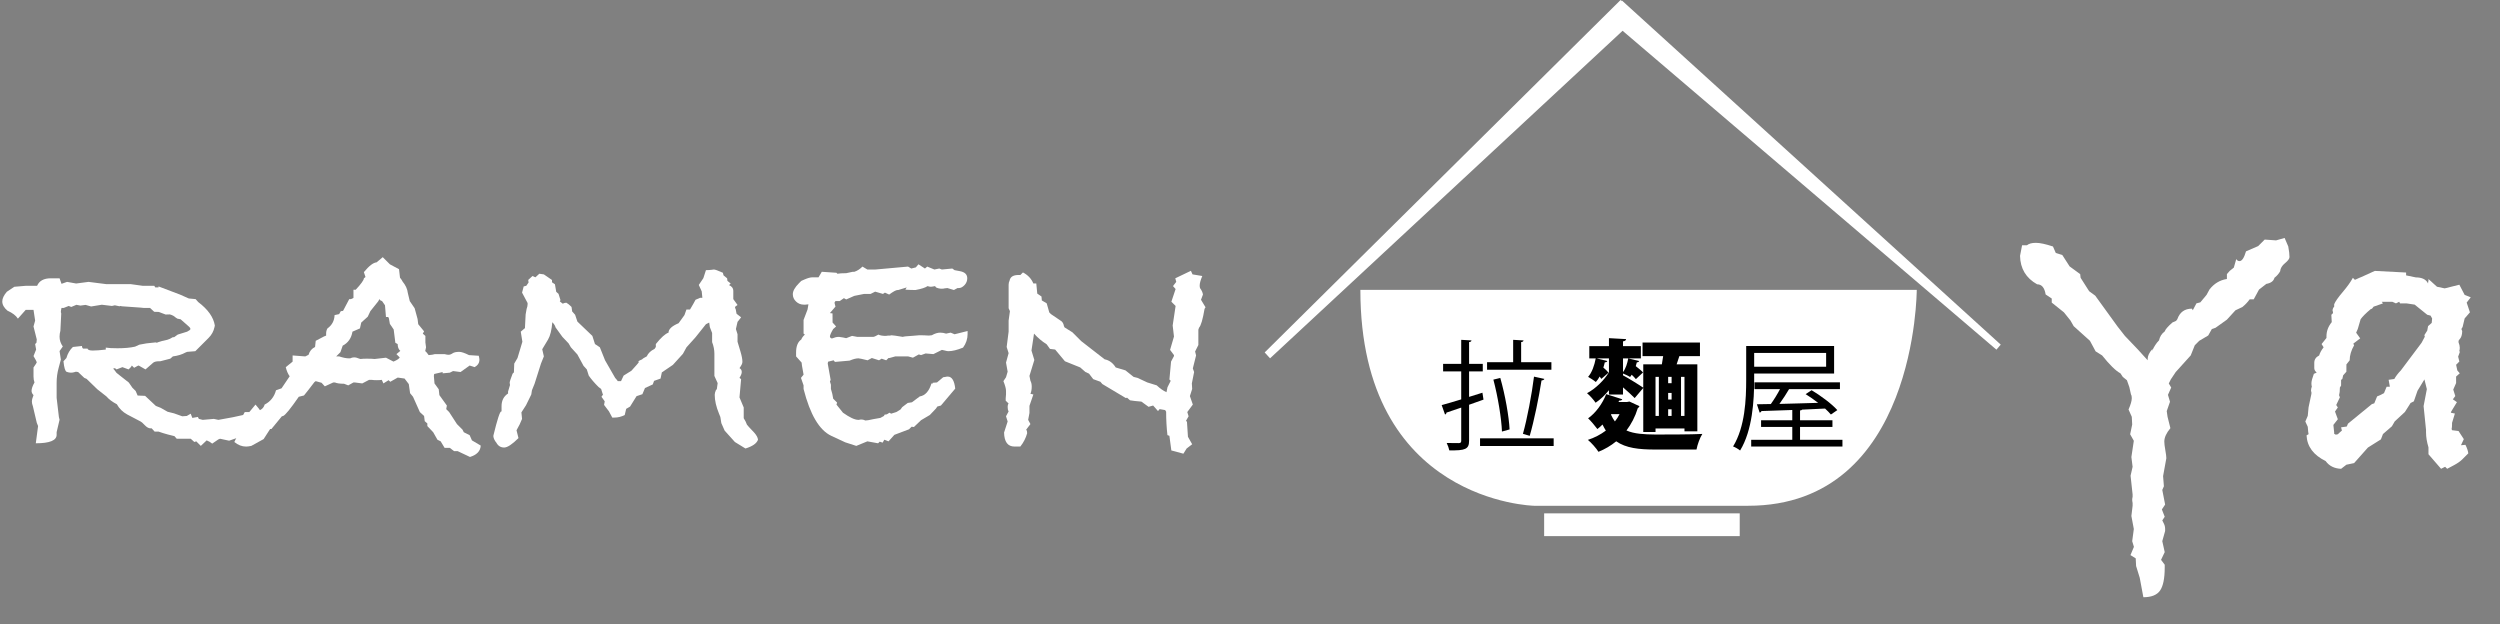
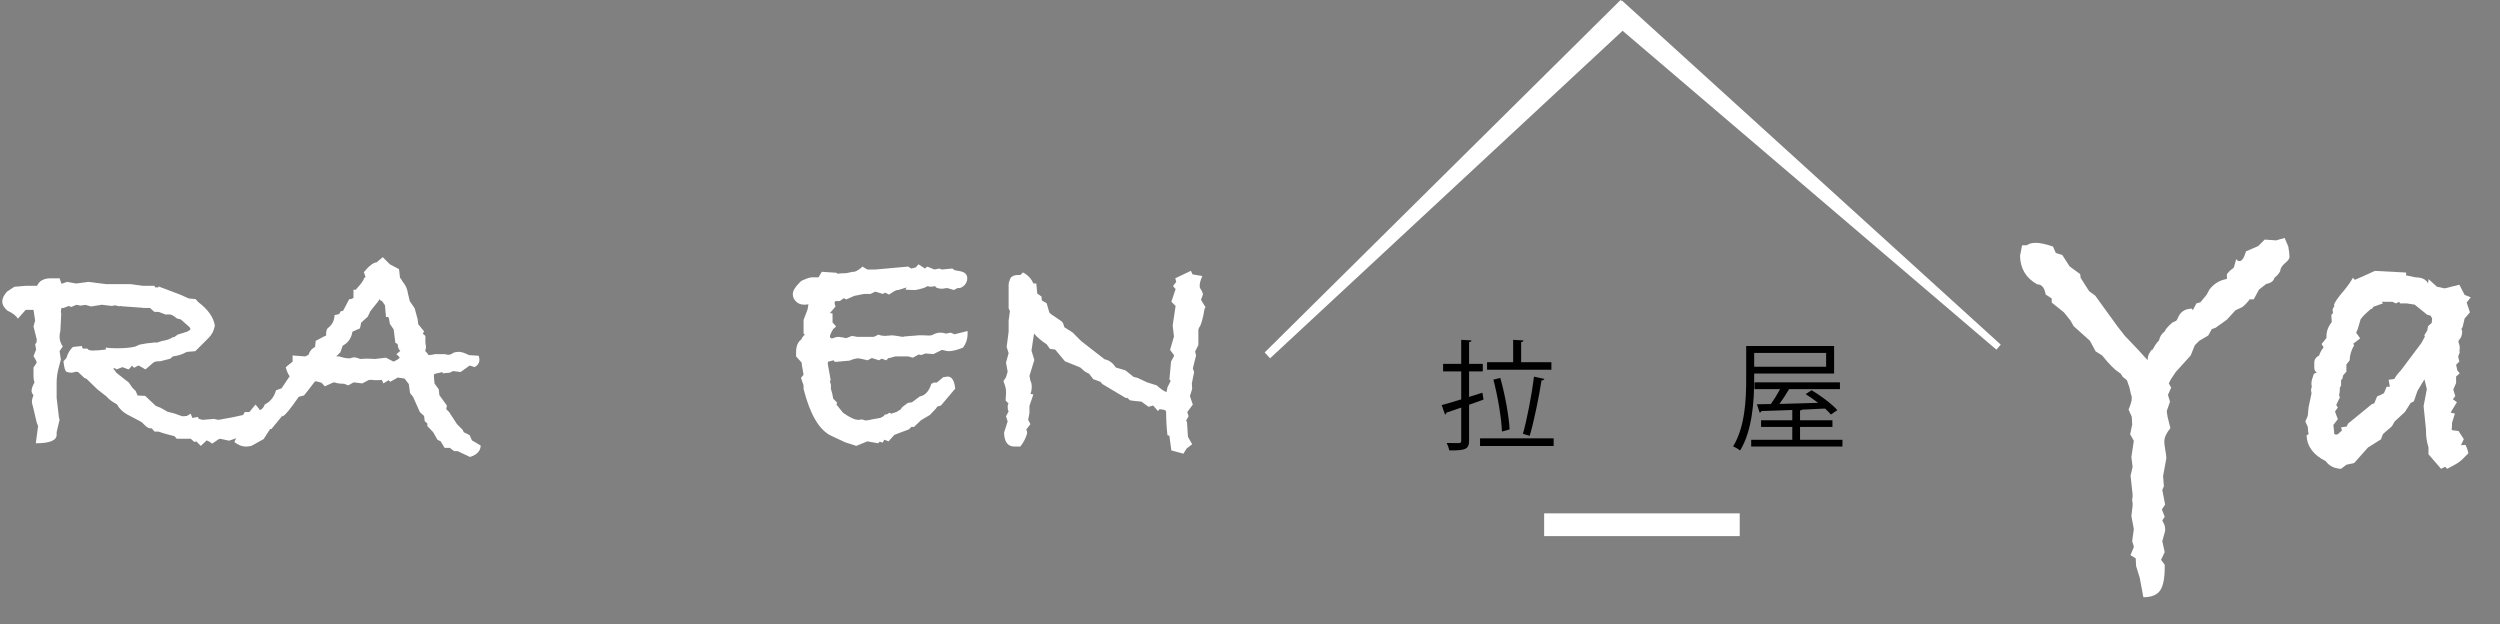
<svg xmlns="http://www.w3.org/2000/svg" version="1.1" x="0px" y="0px" width="633.411px" height="158.111px" viewBox="0 0 633.411 158.111" style="enable-background:new 0 0 633.411 158.111;" xml:space="preserve">
  <rect x="0" y="0" width="633.411" height="158.111" fill="#808080" stroke="none" />
  <style type="text/css">
	.st0{fill:#FFFFFF;}
	.st1{font-family:'KozGoPr6N-Regular-83pv-RKSJ-H';}
	.st2{font-size:30.185px;}
	.st3{font-family:'KozGoPr6N-Heavy-83pv-RKSJ-H';}
	.st4{font-family:'BradleyHandITCTT-Bold';}
	.st5{font-size:102.966px;}
	.st6{font-size:82.462px;}
</style>
  <defs>
</defs>
-   <path class="st0" d="M344.67,73.449h140.967c0,0,0,54.695-42.717,54.695s-54.251,0-54.251,0S344.67,127.256,344.67,73.449z" />
  <rect x="391.232" y="130.067" class="st0" width="49.552" height="5.767" />
  <polygon class="st0" points="410.916,0.11 506.915,87.315 505.822,88.595 408.001,5.148 " />
  <polygon class="st0" points="414.694,4.467 410.598,0 320.423,89.297 321.788,90.787 " />
  <g>
    <path d="M375.866,101.251l-3.652,1.298v9.115c0,2.173-0.996,2.505-5.01,2.444c-0.091-0.482-0.393-1.328-0.664-1.871   c1.418,0.03,2.716,0.03,3.108,0.03c0.393-0.03,0.573-0.151,0.573-0.573v-8.421c-1.418,0.482-2.716,0.936-3.742,1.268   c0,0.241-0.151,0.423-0.362,0.482l-0.845-2.384c1.357-0.362,3.078-0.876,4.949-1.449v-7.093h-4.588v-1.901h4.588V86.1l2.596,0.151   c-0.03,0.241-0.181,0.362-0.604,0.422v5.523h3.471v1.901h-3.471v6.459l3.381-1.057L375.866,101.251z M374.99,111.061h18.652v1.932   H374.99V111.061z M393.069,91.773v1.902h-16.298v-1.902h6.609V86.1l2.626,0.151c-0.03,0.241-0.211,0.362-0.604,0.422v5.101H393.069   z M380.121,95.758c1.238,4.316,2.204,9.84,2.354,13.039l-1.932,0.543c-0.12-3.26-1.026-8.844-2.173-13.159L380.121,95.758z    M391.289,95.999c-0.061,0.212-0.332,0.362-0.725,0.393c-0.634,4.165-1.901,10.322-2.988,14.035c-0.03-0.03-1.72-0.514-1.72-0.514   c1.056-3.712,2.264-10.081,2.807-14.487L391.289,95.999z" />
-     <path d="M407.649,98.866c-1.025,1.269-2.233,2.415-3.38,3.17c-0.483-0.725-1.479-1.842-2.173-2.415   c2.112-1.116,4.376-3.29,5.553-5.312v-3.501h-3.108l2.687,0.663c-0.061,0.212-0.272,0.332-0.634,0.332   c-0.091,0.423-0.212,0.876-0.362,1.328c0.513,0.393,1.026,0.936,1.298,1.298l-1.812,1.569c-0.12-0.181-0.271-0.362-0.422-0.604   c-0.302,0.544-0.604,0.996-0.966,1.389c-0.483-0.393-1.358-0.966-1.962-1.298c0.966-1.087,1.6-2.897,1.932-4.678h-1.63v-3.109   h4.979v-2.022l4.347,0.242c-0.03,0.302-0.241,0.482-0.785,0.573v1.207h4.527v3.109h-4.527v3.471   c0.694-0.905,1.087-2.203,1.328-3.471l2.747,0.663c-0.061,0.212-0.242,0.332-0.574,0.332c-0.06,0.302-0.181,0.634-0.271,0.966   c0.664,0.514,1.449,1.147,1.842,1.6l-1.812,1.69c-0.241-0.302-0.634-0.725-1.057-1.116c-0.12,0.211-0.271,0.392-0.422,0.573   c-0.423-0.302-1.207-0.634-1.781-0.875v0.452c1.208,0.634,4.286,2.535,5.131,3.139v-5.915h4.709   c0.12-0.664,0.241-1.389,0.332-2.083h-5.222v-3.44h14.548v3.44h-5.222c-0.211,0.664-0.453,1.389-0.694,2.083h5.252v16.962h-3.26   v-0.725h-7.334v0.906h-3.109V98.293l-2.173,2.565c-0.664-0.694-1.841-1.75-2.958-2.716v1.811h-3.562V98.866z M412.841,101.734   l2.535,1.177c-0.06,0.211-0.241,0.393-0.422,0.513c-0.664,2.174-1.66,4.045-2.867,5.645c1.991,0.875,4.437,0.996,7.364,1.026   c2.233,0,9.175,0,11.861-0.151c-0.604,0.905-1.268,2.776-1.479,3.954h-10.442c-4.165,0-7.425-0.362-9.899-2.083   c-1.358,1.117-2.867,1.992-4.497,2.656c-0.514-0.845-1.872-2.385-2.687-3.019c1.69-0.543,3.229-1.357,4.558-2.354   c-0.302-0.483-0.573-0.966-0.846-1.54c-0.422,0.423-0.845,0.815-1.298,1.147c-0.543-0.725-1.659-2.083-2.354-2.717   c1.901-1.328,3.651-3.712,4.587-6.127l4.075,1.298c-0.091,0.242-0.362,0.362-0.785,0.332l-0.181,0.362h2.143L412.841,101.734z    M408.163,105.054c0.302,0.664,0.634,1.237,0.996,1.721c0.452-0.573,0.845-1.177,1.177-1.841h-2.083L408.163,105.054z    M420.296,95.486h-0.845v9.899h0.845V95.486z M423.525,95.486h-0.875v1.6h0.875V95.486z M422.65,99.561v1.66h0.875v-1.66H422.65z    M422.65,103.695v1.69h0.875v-1.69H422.65z M426.785,105.386v-9.899h-0.875v9.899H426.785z" />
    <path d="M444.444,94.642v1.539c0,5.222-0.422,12.827-3.562,17.958c-0.392-0.332-1.268-0.845-1.78-1.026   c3.049-4.979,3.32-11.952,3.32-16.932v-8.512h22.274v6.973H444.444z M456.064,111.422h10.745v1.721H443.69v-1.721h10.412v-3.259   h-7.907v-1.69h7.907v-2.596c-2.987,0.121-5.734,0.211-7.816,0.271c-0.061,0.211-0.242,0.362-0.453,0.393l-0.694-2.113l3.531-0.06   c0.785-1.087,1.66-2.506,2.324-3.773h-6.459v-1.72h21.641v1.72h-12.888c-0.634,1.087-1.539,2.506-2.444,3.743   c3.018-0.091,6.429-0.151,9.809-0.271c-1.026-0.785-2.143-1.57-3.169-2.204l1.509-0.996c2.324,1.389,5.131,3.472,6.52,5.041   l-1.63,1.116c-0.393-0.452-0.875-0.966-1.479-1.509l-5.795,0.271c-0.091,0.121-0.272,0.182-0.544,0.212v2.475h8.21v1.69h-8.21   V111.422z M462.675,89.42h-18.23v3.501h18.23V89.42z" />
  </g>
  <g>
    <path class="st0" d="M580.074,65.133c0,0.411-0.378,0.927-1.132,1.544c-0.757,0.618-1.168,1.305-1.236,2.06   c-0.344,0.618-0.823,1.168-1.441,1.647c-0.206,0.823-0.893,1.339-2.059,1.544l-1.854,1.442l-1.339,2.471h-1.029   c-0.481,0.688-1.1,1.339-1.854,1.956c-0.206,0.069-0.79,0.345-1.751,0.824l-2.162,2.368l-2.883,2.06l-0.927,0.309l-0.927,1.647   l-2.266,1.339l-1.132,1.133l-1.03,2.573l-3.81,4.222l-1.235,1.854l-0.515,1.03l0.617,1.029l-0.823,1.854l0.515,1.75l-0.824,2.368   l0.206,1.441l0.721,2.884c-1.029,1.235-1.544,2.368-1.544,3.397c0,0.481,0.085,1.202,0.257,2.162   c0.171,0.962,0.258,1.647,0.258,2.06l-0.824,4.53l0.206,2.574l-0.411,0.927l0.721,3.707l-0.824,1.235l0.721,1.854l-0.617,0.927   l0.411,0.823c0.206,0.412,0.31,0.858,0.31,1.339v0.515l-0.721,2.574l0.617,2.78l-0.927,1.956l0.927,1.236v0.721   c0,2.744-0.393,4.685-1.174,5.817c-0.782,1.133-2.195,1.699-4.236,1.699l-0.919-4.927l-0.919-2.977l-0.101-1.949l-1.328-0.821   l0.874-2.083l-0.435-1.441l0.412-3.089l-0.618-3.297l0.31-2.574c0-0.139,0-0.378,0-0.721c-0.069-0.345-0.104-0.618-0.104-0.823   c0-0.206,0.034-0.447,0.104-0.722c0-0.274,0-0.48,0-0.617l-0.516-4.738l0.516-2.266l-0.31-2.471l0.618-4.118l-0.927-1.649   l0.515-2.472l-0.103-1.956l-0.824-1.854c0.549-1.235,0.824-2.196,0.824-2.883c0-0.412-0.069-0.723-0.206-0.929l-0.412-1.854   l-0.617-1.75l-1.03-0.823l-0.617-0.927c-1.168-0.618-2.713-2.127-4.634-4.531l-1.647-1.031l-1.441-2.677l-4.119-3.707l-0.823-1.441   l-1.647-2.06l-3.089-2.473v-1.029l-1.545-1.029c-0.275-1.716-0.996-2.574-2.162-2.574c-2.815-1.579-4.257-3.982-4.324-7.21   l0.515-2.677h1.235c0.479-0.412,1.235-0.618,2.266-0.618c1.029,0,2.471,0.309,4.324,0.926l0.721,1.647l1.647,0.515l1.854,2.884   l2.677,1.956l0.104,0.927l2.162,3.397l1.544,1.133l5.663,7.825l1.854,2.368c2.472,2.541,4.393,4.601,5.767,6.179v-0.31   c0-0.823,0.412-1.681,1.235-2.574l-0.103,0.516c0.479-1.098,1.063-1.99,1.75-2.678c0.206-0.96,0.686-1.715,1.441-2.265   c0.137-0.479,0.788-1.236,1.957-2.266l0.926-0.412l0.31-0.411c0.617-1.785,1.854-2.678,3.707-2.678l0.205,0.412l0.927-1.751   c0.824-0.205,1.167-0.309,1.03-0.309c0.617-0.754,1.133-1.372,1.544-1.854l0.721-1.338c1.167-1.51,2.642-2.402,4.428-2.678v-1.235   l0.721-0.824l1.03-0.823l0.617-2.162c0.206,0.344,0.479,0.515,0.824,0.515c0.617,0,1.166-0.823,1.647-2.471l3.089-1.339   l1.647-1.647l2.883,0.206l2.162-0.618l0.927,2.162C579.972,63.554,580.074,64.447,580.074,65.133z" />
    <path class="st0" d="M625.998,75.326l-1.03,1.339l0.824,2.471l-1.339,1.545l-0.515,2.162l-0.309,0.515l0.206,0.515   c0,0.962-0.242,1.683-0.722,2.162l-0.205,0.31v0.411c0.205,0.481,0.309,0.927,0.309,1.339c0,0.345-0.035,0.584-0.104,0.721   l0.104,0.412l-0.412,1.133l0.309,1.235l-0.823,0.823l0.309,1.442l0.618,0.721l-0.927,0.823v1.647l-0.721,1.647l0.515,1.647   l-0.618,0.824l1.03,0.721l-1.441,2.368l-0.104,0.309l1.03,0.206l-0.721,2.368v0.412c0,0.48-0.036,0.859-0.104,1.133l0.104,0.309   l1.647,0.206l1.338,2.06l-0.721,1.544l1.133-0.103c0.412,0.823,0.651,1.544,0.721,2.162l-1.544,1.544   c-0.481,0.481-1.169,0.961-2.06,1.441l-1.751,0.927l-0.515-0.515l-1.029,0.515l-3.192-3.69v-1.742   c-0.412-1.366-0.617-2.631-0.617-3.792v-0.614l-0.618-6.048l0.823-4.306l-0.617-2.46l-1.751,2.883l-0.927,2.678l-0.823,0.415   l-1.441,2.278l-2.574,2.383l-0.721,1.243l-2.266,1.968l-0.515,1.347l-3.295,2.072l-3.501,3.937l-1.956,0.413l-1.339,1.036   c-1.717-0.068-3.021-0.724-3.912-1.962c-3.09-1.516-4.703-3.685-4.84-6.508l0.515-0.311l-0.103-0.62l-0.104-1.24l-0.617-1.342   l0.617-1.446l0.206-2.17l0.721-3.408c0-0.068,0-0.207,0-0.413c-0.069-0.139-0.103-0.275-0.103-0.413   c0-0.275,0.067-0.62,0.206-1.033c-0.069-0.139-0.104-0.413-0.104-0.827c0-0.48,0.206-1.272,0.618-2.376l0.721-0.309   c-0.412-0.345-0.618-0.723-0.618-1.138c0-0.273,0-0.481,0-0.62c0-0.205,0-0.446,0-0.722c0-0.827,0.412-1.446,1.236-1.86   c0.205-0.688,0.582-1.377,1.132-2.065l-0.515-0.827l1.235-1.544v-0.412c0-1.304,0.446-2.505,1.339-3.604l-0.103-1.854l0.411-0.412   c0-0.067,0-0.171,0-0.309c-0.068-0.137-0.103-0.24-0.103-0.31c0-0.411,0.137-0.754,0.412-1.029v-0.618   c0.273-0.685,0.994-1.715,2.162-3.089c1.166-1.372,2.023-2.574,2.574-3.604l0.515,0.515l1.133-0.515l0.515-0.206l3.398-1.545   l7.928,0.412v0.721l2.472,0.515c1.578,0,2.607,0.516,3.089,1.545c0-0.206,0.033-0.445,0.103-0.721c0-0.206,0-0.343,0-0.412   l2.162,1.957l1.957,0.411l3.706-0.927l1.339,2.574L625.998,75.326z M616.216,80.681l-0.412-0.721l-0.823-0.206l-3.192-2.574   l-2.059-0.31h-1.647l-0.206-0.411l-0.824,0.411l-0.927-0.411h-2.677l0.309,0.411l-2.368,0.824l-0.412,0.517l-0.309,0.103   c-1.235,1.03-2.095,1.889-2.574,2.574l-0.721,2.473l-0.412,0.929l1.03,1.441l-1.751,1.34l0.206,0.412   c-0.75,1.305-1.123,2.576-1.123,3.812l-0.823,1.029l-0.01,1.853l-0.824,0.926l-0.205,0.927l-0.31,0.206v1.44l-0.309,0.515   c0,0.823-0.069,1.477-0.206,1.956l0.206,0.515l-0.927,1.955l0.412,0.618l-0.721,1.029l0.721,1.955l-1.133,1.441l0.206,1.955v0.309   l0.412,0.206l0.515-0.104c0.343-0.344,0.686-0.653,1.029-0.928l-0.206-0.825l1.436-0.206l0.309-0.721l6.051-4.951l0.614-0.205   l0.718-1.753c0.41-0.137,0.991-0.411,1.744-0.825l0.671-1.63l0.814-0.003l-0.31-1.75l1.441-0.206   c0.138-0.273,0.361-0.618,0.67-1.03c0.309-0.411,0.634-0.788,0.978-1.132l5.252-7.002l0.823-1.545l-0.103-0.411l0.721-1.133   l0.206-1.133l0.927-0.824L616.216,80.681z" />
  </g>
  <g>
    <path class="st0" d="M62.836,109.924l-0.495-0.164l-0.742,1.071l-1.896,0.248l-1.649,0.577l-2.309-0.495l-0.413,0.165l-1.567,1.072   c-0.385-0.33-0.853-0.605-1.402-0.825l-1.484,1.402l-1.154-1.154l-0.495,0.164c-0.165-0.164-0.344-0.329-0.536-0.494   c-0.193-0.165-0.317-0.274-0.371-0.33h-3.546l-0.577-0.659c-0.44-0.11-0.99-0.248-1.649-0.413   c-0.825-0.219-1.622-0.466-2.391-0.742h-0.99l-0.742-0.824h-0.33c-0.441,0-0.921-0.274-1.443-0.824   c-0.523-0.55-0.866-0.853-1.031-0.907c-1.1-0.549-2.227-1.141-3.381-1.773c-1.154-0.631-2.035-1.497-2.639-2.598   c-1.155-0.604-2.035-1.264-2.639-1.979l-2.309-1.814l-2.721-2.639l-0.577-0.247l-1.567-1.484l-0.577-0.083l-0.248,0.083   c-0.33,0.11-0.66,0.164-0.99,0.164c-0.33,0-0.688-0.067-1.072-0.206c-0.385-0.136-0.66-1.03-0.825-2.68l0.742-0.824   c0.33-1.155,0.879-2.089,1.649-2.804l2.309-0.248v0.165c0,0.165,0.083,0.33,0.248,0.495h1.154c0.054,0.33,0.495,0.494,1.319,0.494   c0.825,0,1.924-0.082,3.299-0.247v-0.494c0.66,0.11,1.649,0.164,2.969,0.164c1.758,0,3.243-0.136,4.453-0.412l1.072-0.494   L37.108,87l2.309-0.248l0.33,0.083l0.413-0.165c0.439-0.165,1.182-0.356,2.227-0.577l0.66-0.247l0.742-0.413h0.33l0.907-0.659   l2.391-0.742c0.549-0.274,0.825-0.495,0.825-0.66c0-0.219-0.138-0.439-0.414-0.659l-2.065-1.814l-0.826-0.165l-0.495-0.33   c-0.331-0.329-0.799-0.577-1.404-0.741l-1.075,0.029l-1.733-0.657l-1.154-0.032l-1.071-0.989h-1.649l-0.824-0.083l-4.698-0.33   l-0.248-0.082l-0.33,0.082L29.1,77.352l-0.742,0.165l-2.555-0.31l-2.717,0.442l-1.4-0.399l-1.318,0.174l-1.005-0.201l-1.301,0.547   l-0.66-0.253l-1.238,0.495h-0.577c-0.111,0.441-0.165,0.772-0.165,0.994c0,0.111,0.027,0.221,0.083,0.331c0,0.167,0,0.277,0,0.331   l-0.206,4.145c-0.138,0.497-0.207,0.993-0.207,1.49c0,0.884,0.275,1.713,0.825,2.485l-0.825,1.161l0.33,2.154l-0.577,2.154   c-0.33,1.217-0.495,2.458-0.495,3.729c0,0.442,0,1.16,0,2.154v1.657l0.577,4.889l0.165,0.663l-0.742,3.148v0.663   c0,1.436-1.76,2.154-5.278,2.154l0.577-4.37l-0.33-0.825l-0.99-4.205c-0.165-0.439-0.248-0.824-0.248-1.154   c0-0.439,0.137-0.99,0.413-1.649c-0.33-0.33-0.495-0.687-0.495-1.072c0-0.549,0.247-1.264,0.742-2.144   c-0.165-0.439-0.248-0.935-0.248-1.484c0-0.274,0-0.742,0-1.402v-0.907c0.549-0.769,0.825-1.208,0.825-1.319   c0-0.109-0.276-0.631-0.825-1.566l0.66-1.649l-0.248-1.401l0.33-0.33l0.083-0.825l-0.825-3.298l0.412-1.484l-0.412-2.722H6.515   l-1.979,2.227c-0.495-0.784-1.375-1.457-2.639-2.019c-0.88-0.729-1.319-1.515-1.319-2.355c0-0.729,0.384-1.542,1.155-2.44   l1.896-1.262l2.969-0.252h2.804c0.549-1.265,1.703-1.896,3.463-1.896h2.226l0.495,1.401l1.402-0.495l2.309,0.413l3.134-0.413   l4.536,0.577h6.185l2.968,0.413h2.969l0.248,0.412h0.825v-0.247l5.442,2.062l2.227,0.989l1.731,0.165l0.66,0.742   c2.474,1.869,3.876,3.849,4.206,5.938l-0.082,0.412c-0.221,1.045-0.715,1.952-1.484,2.721l-3.381,3.381l-2.062,0.165l-0.412,0.165   c-0.88,0.495-1.952,0.825-3.216,0.989l-0.66,0.578l-2.557,0.659h-0.412c-0.55,0-0.99,0.111-1.319,0.33l-1.979,1.731l-1.731-0.989   l-0.248,0.082l-0.907,0.495l-0.578-0.577c-0.111,0.275-0.385,0.605-0.824,0.989l-1.567-0.577l-1.484,0.577l-0.413-0.33   l-0.495,0.163l0.25,0.163l0.669,0.896l3.1,2.436l0.907,1.315l0.826,0.82l0.495,1.152l1.898,0.081l2.723,2.549l1.238,0.492   l1.733,0.986l1.65,0.411l2.063,0.74l1.154-0.083l0.991-0.577l0.413,1.072l1.403-0.248l0.248,0.495l0.99,0.247l2.806-0.247   l1.154,0.247l3.631-0.659l2.64-0.577l0.414-0.742h1.155l1.568-1.896c1.319,1.484,1.98,2.639,1.98,3.463l0.083,0.412   C66.794,106.929,65.475,108.11,62.836,109.924z" />
    <path class="st0" d="M121.796,112.893c-0.056,1.374-0.962,2.336-2.721,2.887l-3.134-1.484h-0.907l-1.072-0.825h-1.319l-0.99-1.648   l-0.824-0.413l-1.072-1.896l-1.484-1.566v-0.66l-0.66-0.577l-0.165-1.319l-1.072-0.989l-1.732-3.876l-0.742-0.907l-0.33-2.309   l-1.072-1.402l-1.731-0.247l-1.896,1.072l-0.413-0.412l-1.319,0.824l-0.412-0.907c-0.276,0.056-0.688,0.083-1.237,0.083   c-0.605,0-1.045-0.027-1.319-0.083h-0.66l-1.731,0.907l-1.897-0.247h-0.33l-1.319,0.742l-1.072-0.413   c-1.045,0-1.814-0.109-2.309-0.329H84.44l-2.144,0.989l-0.825-0.907l-1.484-0.412l-0.33,0.247c-1.21,1.596-2.09,2.722-2.639,3.381   l-1.319,0.33c-2.09,3.024-3.41,4.646-3.958,4.865l-0.33,0.083l-2.639,3.216h-0.33l-1.649,2.556l-3.133,1.732   c-0.55,0.109-0.99,0.165-1.319,0.165c-1.044,0-2.033-0.386-2.969-1.155l0.99-2.062v-1.236l0.33-0.412l0.165-1.649l2.556-0.33   l0.66-0.412c0.66-0.384,1.044-0.961,1.155-1.731c0.989-0.274,1.594-0.825,1.814-1.649c1.484-0.77,2.445-1.979,2.886-3.629   l1.402-0.494l2.062-3.052c-0.441-0.604-0.771-1.373-0.99-2.309l1.732-1.402v-1.566l3.216,0.247l0.825-0.412   c0.274-0.934,0.825-1.594,1.649-1.979l0.165-1.567l1.731-0.907c0.165-0.109,0.466-0.247,0.907-0.412v-0.494   c0-0.495,0.109-0.935,0.33-1.32c1.155-0.824,1.759-1.95,1.814-3.381l1.154-0.247l0.412-0.742l0.578-0.082l1.566-2.969h0.413   l0.66-0.309v-2.083h0.577c1.374-1.484,2.062-2.445,2.062-2.886l0.413-0.33l-0.413-1.237c1.319-1.594,2.392-2.418,3.216-2.474   l1.566-1.319l1.814,1.814l2.309,1.236l0.248,2.145c0.274,0.329,0.495,0.659,0.66,0.989c0.769,0.936,1.208,1.896,1.319,2.886   l0.495,2.062l1.237,1.814l0.742,2.722l0.165,1.319l1.484,1.813l-0.33,0.578l0.66,0.577v1.648l0.165,1.237   c-0.165,0.824-0.248,1.128-0.248,0.907l0.412,0.412l0.495,0.66c0.714-0.055,1.237-0.137,1.567-0.248h2.474   c0.439,0.111,0.769,0.165,0.99,0.165c0.33,0,0.672-0.123,1.031-0.371c0.357-0.247,0.92-0.371,1.69-0.371   c0.549,0,1.374,0.276,2.474,0.825l2.474,0.165c0.109,0.44,0.165,0.771,0.165,0.989c0,0.824-0.412,1.457-1.237,1.896l-1.237-0.412   l-2.309,1.649l-1.896-0.248l-0.825,0.412l-1.814,0.165v-0.329l-2.144,0.494l-0.083,0.495l0.165,1.896l1.072,1.484l0.165,1.484   l1.896,2.639l-0.165,0.907l0.742,0.742l1.979,3.051l1.402,1.402l0.33,0.659l1.484,0.742l0.577,1.319L121.796,112.893z    M101.428,90.628h-0.083l-0.907-0.904l0.99-0.822c-0.448-0.384-0.672-0.958-0.672-1.727l-0.589-0.328l-0.421-3.371l-0.966-1.416   l-0.248-1.408l-0.165-0.331h-0.576l-0.248-2.969l-0.742-1.072l-0.412-0.164l-0.246-0.33l-0.33,0.577l-1.978,2.474l-0.66,1.402   l-1.648,1.484l-0.33,1.483l-1.894,0.825c-0.276,1.649-1.099,2.832-2.473,3.546l-0.577,1.649l-1.071,1.071h0.742   c0.99,0.33,1.814,0.495,2.474,0.495h0.33c0.33-0.165,0.66-0.247,0.99-0.247c0.384,0,0.824,0.11,1.319,0.33l0.33,0.082   c0.33-0.054,0.852-0.082,1.567-0.082c0.879,0,1.539,0.028,1.979,0.082l2.886-0.33l1.896,0.989c0.935-0.384,1.484-0.769,1.649-1.154   c0,0.056,0.027,0.083,0.083,0.083V90.628z" />
-     <path class="st0" d="M192.053,111.408c-0.334,0.935-1.395,1.677-3.181,2.227l-2.679-1.649l-2.596-2.886l-0.836-1.896l-0.251-1.567   l-0.335-0.824c-0.727-1.759-1.089-3.353-1.089-4.783c0-0.329,0.105-0.741,0.318-1.236l0.211-0.165l0.213-1.566l-0.825-1.814v-0.989   v-1.319v-1.155c0-0.659,0-1.236,0-1.731v-0.412c0-0.989-0.193-1.979-0.577-2.969v-2.309l-0.575-1.484l-0.165-1.154l-0.822,0.412   l-2.63,3.301l-2.3,2.558l-0.905,1.65l-2.547,2.805l-2.793,1.898l-0.33,1.568l-1.643,0.577l-0.328,0.908l-1.973,0.907l-0.657,1.567   l-1.479,0.495l-1.644,2.642l-0.985,0.577c-0.062,0.273-0.185,0.794-0.367,1.559c-0.831,0.436-1.718,0.653-2.658,0.653h-0.499   l-0.831-1.566l-1.246-1.649l0.165-0.907l-0.825-1.154l0.412-0.577l-0.083-0.082l-0.412-1.319l-0.66-0.495   c-1.045-1.044-1.87-2.006-2.474-2.887l-0.495-1.566l-0.825-0.907l-1.567-2.886l-1.649-1.814L144.06,87l-1.567-1.649l-1.732-2.392   c-0.111-0.439-0.385-0.879-0.824-1.319c-0.165,1.98-0.523,3.438-1.072,4.372l-1.484,2.475l0.413,1.814l-0.729,1.815l-1.624,5.12   l-0.667,1.648l-0.166,1.07l-1.335,2.721l-1.168,1.812l0.165,1.647c-0.33,0.879-0.797,1.841-1.402,2.884l0.495,1.978   c-1.595,1.593-2.804,2.391-3.628,2.391c-0.88,0-1.54-0.412-1.979-1.237c-0.385-0.44-0.633-0.934-0.742-1.484v-0.329   c0.989-4.068,1.649-6.103,1.979-6.103c0.054,0,0.083,0.028,0.083,0.082v-1.401c0-1.429,0.549-2.501,1.649-3.216v-0.495l0.495-1.649   l-0.083-0.577c0-0.274,0.248-1.044,0.742-2.309l0.33-0.33l0.083-2.227l0.825-1.401l1.237-4.123l-0.412-2.557l1.072-0.907v-0.247   l0.165-3.216l0.248-1.402c0.165-0.439,0.247-0.824,0.247-1.154v-0.33l-1.402-2.639l0.413-1.566l0.66-0.165l0.577-0.825   l-0.083-0.659l1.072-0.99l0.742,0.33l0.989-0.907l1.155,0.167l2.062,1.417v0.584l0.742,0.501l0.33,1.917l0.577,0.5l0.495,1.584   l-0.165,0.333l0.742,0.584c0.33-0.165,0.631-0.247,0.907-0.247c0.33,0.164,0.77,0.522,1.32,1.071l0.165,1.155l0.742,0.824   l0.577,1.731l3.793,3.629l0.66,2.062l1.237,0.824l1.319,3.299l2.557,4.453c0.054,0.055,0.219,0.247,0.495,0.577l0.165,0.247h0.825   l0.66-1.402l1.979-1.236c1.264-1.374,1.896-2.116,1.896-2.227c0-0.054-0.055-0.083-0.165-0.083h-0.082   c0.274-0.219,0.631-0.412,1.072-0.577c0.109-0.164,0.495-0.412,1.154-0.742c0.384-0.824,1.044-1.455,1.979-1.896l0.33-0.494v-0.742   c1.319-1.649,2.392-2.61,3.216-2.887c0-0.879,0.852-1.676,2.556-2.392l1.484-2.062l0.495-1.401h0.907   c0.66-1.1,1.126-1.924,1.402-2.474l1.154-0.495h0.577l-0.165-1.63l-0.742-1.631l1.154-1.713l0.66-2.037   c0.495,0,0.961-0.027,1.402-0.081c0.439-0.054,0.631-0.082,0.577-0.082c0.33,0,1.099,0.275,2.309,0.824l0.165,0.66l0.907,0.742   l0.083,0.659l0.825,0.66l-0.412,0.412c0.714,0.33,1.072,0.797,1.072,1.401c0,0.221,0,0.495,0,0.825v1.319   c0.119,0.165,0.477,0.659,1.072,1.484l-0.566,0.412l-0.094,0.412l0.165,0.083l0.248,1.319l1.154,0.906l-0.907,1.155l-0.413,1.813   l0.413,1.319v1.897l0.742,2.474c0.33,1.101,0.495,1.979,0.495,2.639c0,0.385-0.248,0.907-0.742,1.566   c0.384,0.221,0.577,0.551,0.577,0.99c0,0.385-0.193,0.88-0.577,1.484l0.412,0.329l-0.412,4.618l1.072,2.557v2.721   c0.33,0.495,0.605,1.045,0.825,1.649c0.11,0.165,0.714,0.824,1.813,1.979C191.668,110.254,191.998,110.859,192.053,111.408z" />
    <path class="st0" d="M245.157,84.608c0,1.266-0.385,2.42-1.154,3.464c-1.484,0.605-2.721,0.906-3.711,0.906   c-0.22,0-0.522-0.054-0.907-0.165c-0.385-0.109-0.632-0.164-0.741-0.164l-2.145,1.071l-1.979-0.165l-1.154,0.413l-0.577-0.165   l-1.484,0.824l-1.236-0.33c-1.484,0-2.668,0-3.546,0h0.329l-1.489,0.413h-0.248l-0.58,0.577l-1.158-0.412l-0.662,0.412   l-1.821-0.577l-1.077,0.577c-1.324-0.33-2.096-0.495-2.316-0.495c-0.608,0-1.353,0.193-2.235,0.577l-3.726,0.33l-0.331-0.412   l-1.406,0.358l-0.083,0.478l0.735,4.124l-0.176,0.413l0.247,0.823v1.07c0.274,0.825,0.467,1.648,0.577,2.47l0.989,0.988   l-0.164,0.495l1.648,2.059c1.704,1.209,2.996,1.812,3.876,1.812h0.165c0.109,0,0.247-0.026,0.412-0.082c0.165,0,0.274,0,0.33,0   c0.219,0,0.521,0.082,0.907,0.247l0.742-0.082c0.714-0.165,1.731-0.357,3.051-0.577l0.907-0.495l0.165-0.33l0.577-0.082   l0.659-0.412l0.413,0.247l1.319-0.412l1.071-0.66l0.413-0.577l1.401-1.071l1.072-0.165l1.979-1.484   c1.373-0.22,2.362-1.319,2.968-3.299l0.248,0.082l0.082-0.247l1.072-0.082l1.566-1.319l0.577-0.083   c0.165-0.054,0.357-0.082,0.577-0.082c1.044,0,1.677,1.018,1.897,3.051l-3.629,4.288l-0.907,0.247l-0.329,0.495l-1.567,1.649   l-2.227,1.319l-1.813,1.731l-0.578-0.082l-0.659,0.659l-3.711,1.402l-1.484,1.649l-1.072-0.413l-0.412,0.742l-0.742-0.247   l-0.412,0.412l-2.722-0.494l-2.804,1.154l-2.804-0.907l-3.545-1.649c-3.024-1.429-5.36-5.387-7.01-11.874v-0.907l-0.66-1.896   l0.66-0.825l-0.412-2.309l-0.083-0.742l-1.401-1.567v-0.989c0-1.594,0.439-2.692,1.319-3.299c0.165-0.438,0.467-0.852,0.907-1.236   l-0.33-0.247v-2.31v-1.154l1.005-2.639l0.232-1.319l-0.825,0.082h-0.33c-0.771,0-1.43-0.26-1.979-0.783   c-0.551-0.521-0.825-1.141-0.825-1.855c0-0.824,0.522-1.759,1.567-2.804l0.577-0.577l0.742-0.33   c0.879-0.384,1.566-0.577,2.062-0.577h0.412c0.109,0,0.384,0,0.825,0h0.329l0.825-1.401l3.711,0.247l0.247,0.247   c0.495-0.094,1.237-0.142,2.227-0.142l1.649-0.353h0.412c0.714-0.22,1.401-0.66,2.062-1.319l1.236,0.742h0.413   c0.274,0,0.59,0,0.948,0c0.356,0,0.59,0,0.701,0l8.246-0.742l0.824,0.494l1.154-0.292l0.66-0.779l1.649,1.071l0.577-0.494   l1.813,0.742l1.237-0.248l0.66,0.248l2.639-0.248l0.577,0.412l1.319,0.248c1.264,0.22,1.896,0.824,1.896,1.814   c0,0.659-0.234,1.236-0.701,1.731c-0.468,0.494-0.948,0.742-1.443,0.742h-0.329l-0.907,0.494l-1.649-0.494l-0.742,0.082   c-0.165,0.056-0.385,0.083-0.659,0.083c-0.551,0-1.046-0.11-1.484-0.33l-0.248-0.33c-0.55,0.111-0.907,0.165-1.071,0.165   c-0.221,0-0.495-0.054-0.825-0.165c-0.55,0.386-1.566,0.715-3.051,0.989c-0.771,0-1.622-0.026-2.557-0.082   c0-0.054,0.109-0.247,0.33-0.577l-2.145,0.659c-0.055,0-0.11,0-0.164,0c-0.386,0-1.101,0.386-2.145,1.155l-1.072-0.495l-0.494,0.33   l-1.979-0.577l-1.154,0.577h-1.649l-2.474,0.494l-2.062,0.907l-0.577-0.33l-1.072,0.742h-1.072l-0.247,0.411l0.247,0.988   l-1.401,1.646l0.659,0.083l0.011,2.305l0.896,1l-0.742,0.66c-0.549,0.934-0.823,1.565-0.823,1.896c0,0.22,0.165,0.385,0.494,0.494   l0.99-0.33c0.274-0.054,0.549-0.082,0.824-0.082c0.825,0.11,1.429,0.221,1.814,0.33l1.484-0.577l1.319,0.247h0.742h0.907h1.319   c0.439,0,0.796,0,1.071,0c0.22,0,0.66-0.192,1.319-0.577c0.439,0.22,1.072,0.33,1.897,0.33c0.109,0,0.301-0.027,0.577-0.083   c0.274,0,0.494,0,0.659,0h0.165c-0.11,0-0.22-0.027-0.33-0.082h0.248c0.329,0,1.319,0.138,2.969,0.412   c0.164-0.092,1.017-0.183,2.556-0.274c0.879-0.092,1.429-0.138,1.649-0.138c0.824,0,1.621,0.028,2.392,0.082l0.742-0.082   c0.77-0.439,1.484-0.66,2.144-0.66c0.495,0,0.99,0.083,1.484,0.248l1.154-0.248l0.99,0.412l3.298-0.824V84.608z" />
    <path class="st0" d="M305.437,77.847l-0.247,0.412c-0.441,2.639-0.907,4.234-1.402,4.783l-0.165,0.494v3.876l-0.824,1.649   l0.247,0.989l-0.824,3.299l0.329,0.907l-0.577,2.886l0.083,1.402l-0.577,1.813l0.742,2.145l-1.402,1.896l0.33,1.072l-0.66,1.154   l0.248,0.247l0.247,3.793l1.072,1.897l-1.402,1.071l-0.824,1.319l-3.051-0.824l-0.495-3.711l-0.495-0.165   c-0.22-1.924-0.329-3.902-0.329-5.938l-0.248-0.412l-1.401-0.247l-0.413,0.495l-1.236-1.402l-1.154,0.33l-1.814-1.319   c-1.319-0.109-2.282-0.22-2.886-0.33l-0.742-0.66l-0.33,0.083l-5.938-3.546l-0.495-0.577l-1.813-0.66l-1.072-1.401l-0.907-0.412   l-1.319-1.155l-3.876-1.566l-2.474-2.969l-1.319-0.165l-0.824-1.154c-1.21-0.77-2.282-1.676-3.217-2.721l-0.103,0.729l-0.539,3.562   l0.725,2.392l-1.237,4.039l0.248,1.237c0.219,0.385,0.329,0.88,0.329,1.484c0,0.715-0.11,1.319-0.329,1.813l0.742,0.165   l-0.99,2.887v1.814l-0.33,1.731l0.578,1.07L260,108.853c0.165,0.22,0.247,0.522,0.247,0.907c-0.33,1.209-0.907,2.336-1.731,3.381   h-1.484c-1.705,0-2.585-1.184-2.639-3.546l0.907-2.804l-0.413-1.319l0.66-1.237c-0.165-0.274-0.247-0.66-0.247-1.154   c0-0.384,0.082-0.66,0.247-0.825l-0.742-0.742v-0.577c0-0.274,0.027-0.604,0.082-0.989c0-0.439,0-0.742,0-0.907   c0-0.549-0.22-1.373-0.659-2.474l0.659-0.989l0.413-1.402l-0.413-2.309l0.66-2.392l-0.495-1.566l0.495-3.876v-2.804l0.33-2.392   l-0.33-0.742v-4.782c0-0.55,0-0.935,0-1.155c0-0.384,0.082-0.742,0.247-1.071c0.165-0.879,0.825-1.347,1.979-1.402h0.742   l0.659-0.659c1.265,0.659,2.145,1.595,2.64,2.804h0.741l0.248,2.556l1.072,0.742l0.082,0.99l1.237,0.741l0.659,2.31l0.412,0.412   l2.31,1.566c0.549,0.276,0.879,0.771,0.989,1.484l0.165,0.33l1.979,1.237l2.227,2.227l5.938,4.617   c1.154,0.221,2.089,0.907,2.804,2.062l2.474,0.742l2.062,1.649l0.99,0.248l2.474,1.154l2.392,0.742   c0.879,0.824,1.703,1.401,2.474,1.731l0.247-1.237l0.825-1.648l-0.33-0.33l0.412-4.536l0.742-1.401v-0.247l-0.989-1.319   l0.989-3.381l-0.33-2.804l0.742-4.948l-1.071-1.072l1.071-3.216l-0.659-0.742l0.824-1.072l-0.247-0.906l3.958-1.897l0.412,0.907   l2.474,0.412c-0.44,1.045-0.659,1.843-0.659,2.392c0,0.276,0.027,0.495,0.082,0.66c0.439,0.605,0.688,1.154,0.742,1.649   l-0.494,1.319L305.437,77.847z" />
  </g>
</svg>